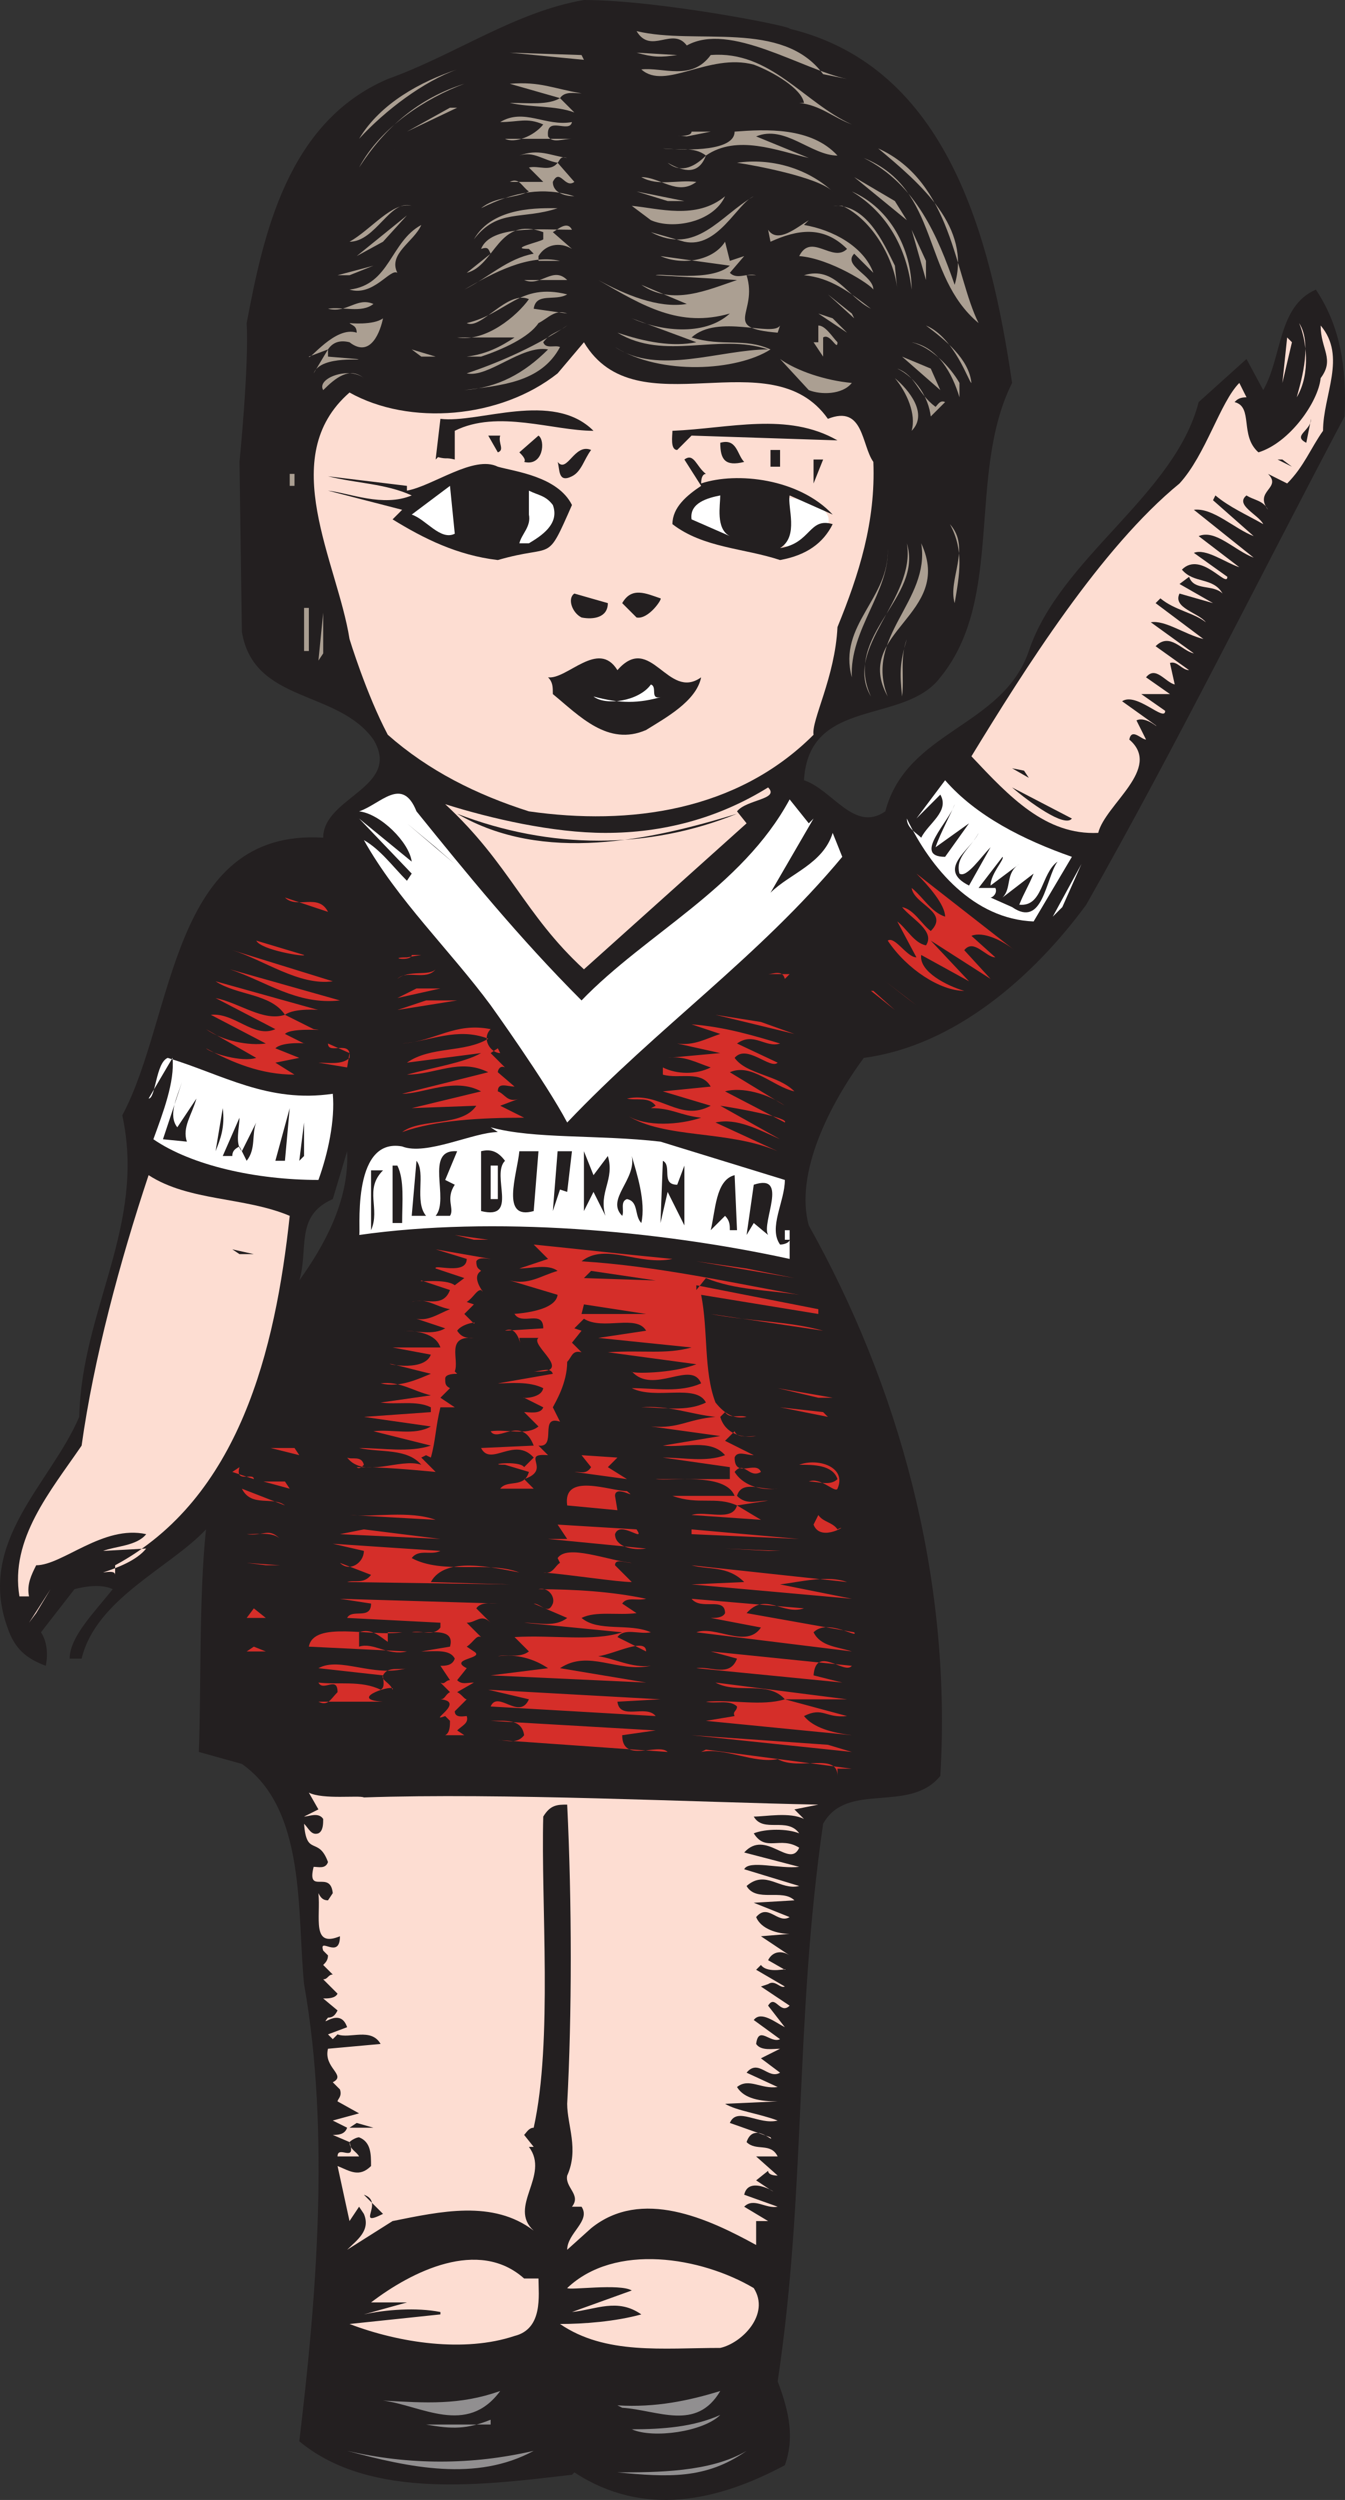
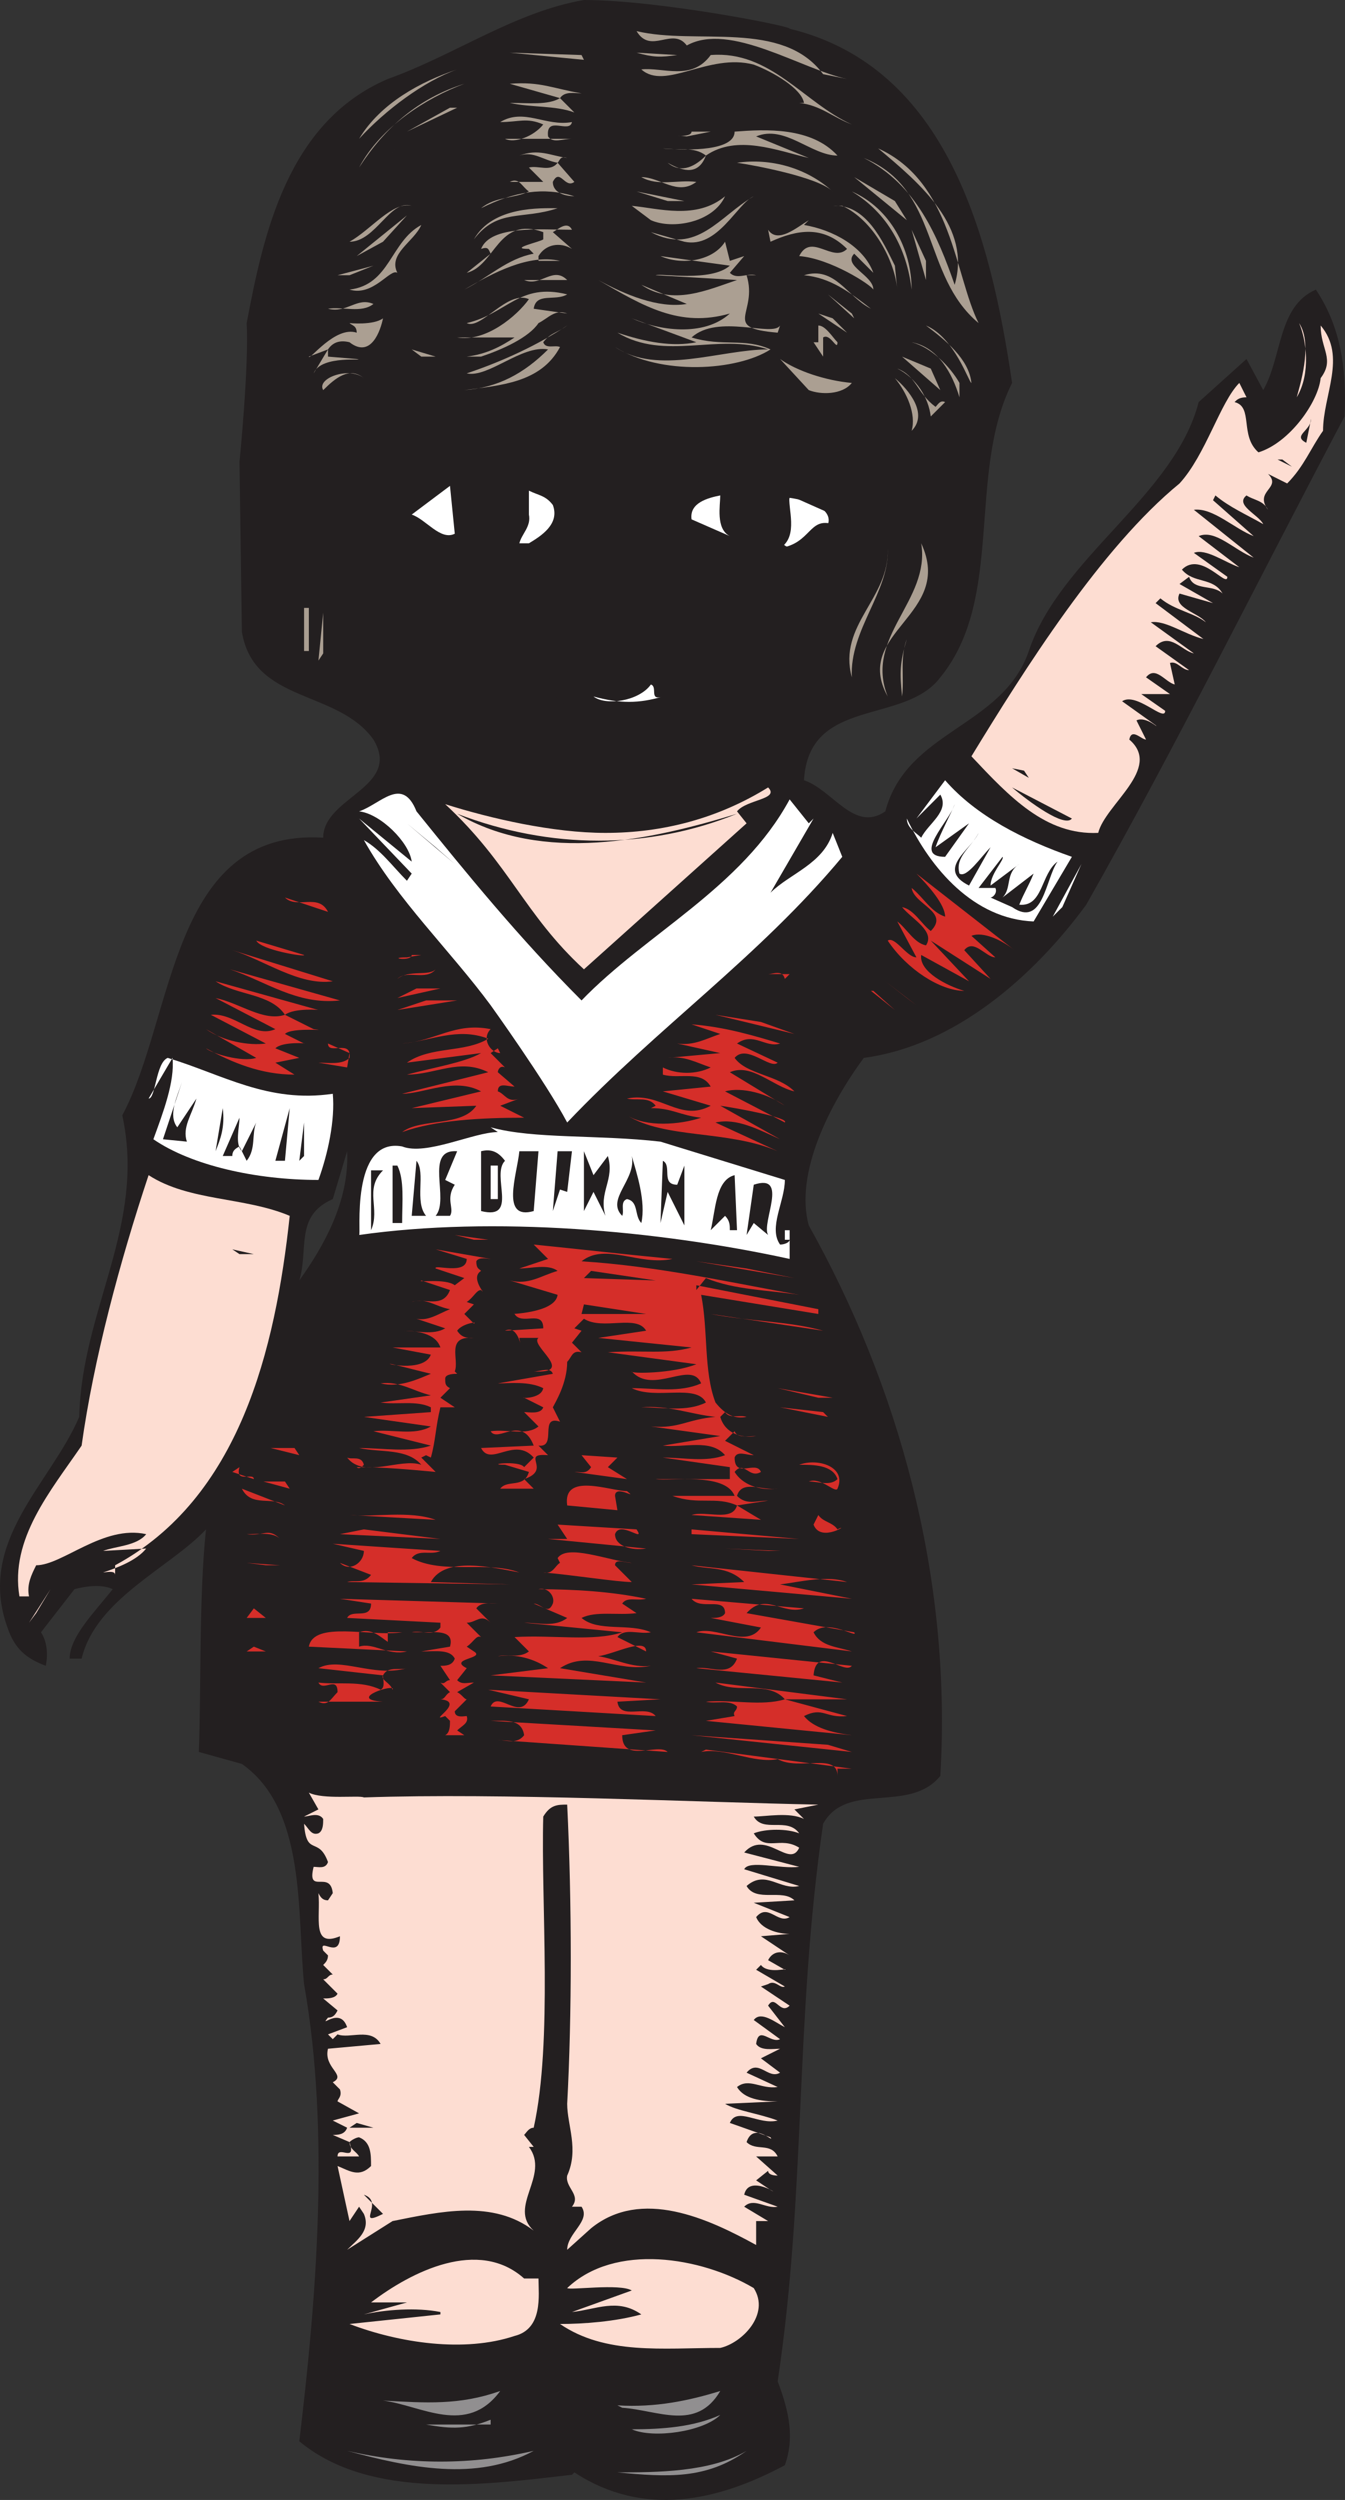
<svg xmlns="http://www.w3.org/2000/svg" width="421.73" height="783.389">
  <rect width="100%" height="100%" fill="#333333" stroke="none" />
  <path fill="#231f20" fill-rule="evenodd" d="M247.594 9c49.5 12 63 65.25 69.75 111-14.25 28.5-2.25 67.5-22.5 92.25-11.25 15-41.25 6-42.75 32.25 9 3 15.75 16.5 25.5 9.75 6.75-25.5 36.75-26.25 45-50.25 9.75-29.25 45.75-48.75 53.25-78l15-13.5 5.25 9.75c6-10.5 4.5-26.25 16.5-31.5 7.5 11.25 9.75 24 9 39.75-27 51-52.5 102.75-81 153-16.5 22.5-41.25 44.25-69.75 48-10.5 14.25-21.75 36-17.25 52.5 27.75 49.5 45 109.5 41.25 172.5-9.75 12-29.25 1.5-36.75 15-9 62.25-5.25 114.75-14.25 174.75 3.75 9.75 5.25 18 2.25 26.25-21 11.25-44.25 16.5-66 2.25l-.75.75c-26.25 3-63 8.25-85.5-10.5 5.25-43.5 9.75-96.75 1.5-143.25-2.25-22.5.75-54.75-19.5-69l-13.5-3.75c.75-18.75 0-48.75 2.25-69.75-11.25 12-34.5 21.75-39 40.5h-3.75c0-6.75 7.5-14.25 13.5-21.75-4.5-2.25-12 0-12 0l-10.5 13.5c3 4.5 1.5 10.5 1.5 10.5-6-2.25-9.75-5.25-12-12-9.75-27 13.5-45 22.5-66 .75-33.75 21-60 13.5-94.5 16.5-30.75 15-90 63-87 0-12.75 24.75-15.75 15.75-30.75-11.25-15.75-37.5-11.25-41.25-33.75l-.75-53.25s3-30 2.25-43.5c5.25-27.75 12.75-63 44.25-76.5 21-7.5 39.75-21 61.5-24.75 23.25 0 65.25 8.25 64.5 9m-138.75 351.75-4.5 15c-12 5.25-7.5 15.75-10.5 25.5 7.5-10.5 15.75-24.75 15-40.5" />
  <path fill="#ab9f92" fill-rule="evenodd" d="m258.094 23.25 7.5 1.5c-14.25-3-36.75-18-50.25-10.5-4.5-6-11.25 3-15.75-4.5 18.75 4.5 45.75-3.75 58.5 13.5M168.844 12l16.5.75-16.5-.75m14.25 6.75-23.25-2.25 22.5.75zm29.25-1.5c-5.25.75-7.5.75-12.75-.75l12.75.75" />
  <path fill="#ab9f92" fill-rule="evenodd" d="M267.094 39c-6-2.25-9.75-6-16.5-6.75h1.5c-.75-4.5-9.75-9.75-15.75-12-14.25-3.75-27.75 8.25-35.25 1.5 6.75-.75 15.75 3.75 21.75-4.5 18.75-1.5 29.25 15 44.25 21.75m-123.75-17.25c-10.5 3.75-22.5 12.75-30.75 21.75 6.75-11.25 19.5-18 30.75-21.75m16.5 0 22.5 1.5-22.5-1.5m-47.25 30.75c8.25-12.75 18.75-21.75 33-26.25-12 4.5-26.25 13.5-33 26.25m69.75-23.25c-2.25 0-5.25-.75-6.75 1.5l4.5 4.5c-6-2.25-13.5-1.5-20.25-3 6 0 12 .75 15.75-1.5l-15.75-4.5c9.75-.75 13.5 1.5 22.5 3m-54.75 12 13.5-7.5h2.25zm51.75-3c-.75 3.75-8.25-2.25-7.5 4.5 1.5 2.25 4.5.75 7.5.75h-21c3 1.5 9-.75 12-4.5-5.25-2.25-7.5-.75-13.5-.75 7.5-4.5 14.25 1.5 22.5 0m83.25 10.5c-8.25 0-16.5-9.75-25.5-6l16.5 6.75c-9.75-2.25-22.5-7.5-32.25-.75-2.25 6-6.75 5.25-12 2.25 4.5 3.75 9 .75 12-2.25-3.75-3-9-1.5-13.5-2.25 8.25.75 22.5.75 22.5-5.25 9.75-.75 24-1.5 32.25 7.5m-47.25-6c-6.75-.75 1.5.75 1.5-1.5h6l-7.5 1.5m-90.75 3L114.094 60l10.5-14.25m53.25 3.75c-2.25-.75-2.25.75-3 1.5l5.25 6c-3 2.25-4.5-4.5-6.75 0 0 3.75 4.5 4.5 6.75 4.5-9.75-3-18.75-1.5-29.25 3.75 4.5-3.75 10.5-3 15-5.25-2.25-1.5-3-4.5-6-3h10.5l-4.5-4.5c3-.75 6.75 1.5 9-1.5-4.5-.75-7.5-3.75-12-2.25 6-2.25 9.75 0 15 .75m129 51.75c-18-15-12-42-36-51.75 16.5 8.25 23.25 24.75 28.5 39.75 5.25-18-10.5-31.5-24-42.75 23.25 10.5 24 39.75 31.5 54.75m-179.25-52.5-4.5 6.75 4.5-6.75" />
  <path fill="#ab9f92" fill-rule="evenodd" d="M261.094 60c-4.5-4.5-24.75-8.25-30-9 10.5-1.5 21.75 1.5 30 9m-42.75-3c-6 4.5-11.25-1.5-17.25-1.5 5.25 3 11.25.75 17.25 1.5m66 12-16.5-13.5 12.75 7.5zm-69.75-6-15-3 9.75 3zm71.25 27.75c-1.5-12.75-7.5-24-18.75-30.75 12 5.25 18.75 18 18.75 30.75" />
  <path fill="#ab9f92" fill-rule="evenodd" d="M227.344 61.5c-3.75 8.25-16.5 10.5-23.25 7.5l-6-4.5c8.25.75 20.25 4.5 29.25-3" />
  <path fill="#ab9f92" fill-rule="evenodd" d="m214.594 75.75-10.5-3c14.25 7.5 21.75-5.25 32.25-11.25-5.25 2.25-11.25 16.5-21.75 14.25M119.344 63l-10.5 9 10.5-9m9.75 1.5c-6.75-2.25-11.25 11.25-19.5 11.25 6.75-3.75 13.5-12.75 19.5-11.25m151.5 18.75.75 7.5c-.75-9-7.5-21.75-17.25-26.25h-3c10.5-.75 15.75 11.25 19.5 18.75m-105.75-18c-11.25 3.75-18.75 0-26.25 9.75 6-10.5 21-9.75 26.25-9.75m-63 15 15.75-12.75-7.5 8.25zm140.25-9.75c9 1.5 18.75 6.75 21.75 15l-6-6c-3.75 3.75 6 6.75 6 11.25-.75-1.5-13.5-9.75-23.25-10.5 3.75-7.5 10.5 2.25 15-2.25-7.5-7.5-15.75-6-24-2.25l-.75-3.75c3 4.5 9-.75 12.75-3l-1.5 1.5m-127.5 15c-2.25-1.5-7.5 7.5-15 5.25 12.75-1.5 12.75-15 22.5-20.25-2.25 5.25-10.5 9-7.5 15m54.75-13.5c-1.5-3-4.5 0-6 .75l6 5.25c-3.75-2.25-8.25-1.5-10.5 2.25v1.5h6.75c-9.75-2.25-21 3.75-30 9 7.5-3.75 13.5-9.75 21.75-11.25l-1.5-1.5c-6.75 0 3.75-2.25 4.5-3v-2.25c-14.25-5.25-15 10.5-24 12.75l7.5-6c-.75-1.5-.75-2.25-3-1.5 3-7.5 18.75-6 28.5-6m111 15.75-4.5-15.75 4.5 9.75zm-57-7.5-4.5 5.25c2.25 2.25 5.25 0 8.25.75h-3c3.75 12-8.25 16.5 9.75 18l.75-2.25c-2.25 3.75-19.5-3.75-27.75 3.75 9.75 3 16.5 0 24.75 3.75-10.5 6.75-34.5 8.25-48.75-.75 13.5 9 33 .75 48 .75-15.75-5.25-32.25 3.75-47.25-5.25 9 3 17.25 4.5 24.75 3l-20.25-7.5c8.25 3.75 22.5 6 30.75-1.5-15.75 4.5-27-2.25-41.25-10.5 8.25 4.5 18.75 9 27.75 7.5l-14.25-6c9.75 6.75 21 1.5 30-1.5l-25.5-1.5c1.5-.75 17.25 2.25 23.25-3l-21.75-3c6.75 3 16.5 1.5 20.25-4.5l1.5 6 4.5-1.5" />
  <path fill="#231f20" fill-rule="evenodd" d="m256.594 80.25 6 1.5-6-1.5" />
  <path fill="#ab9f92" fill-rule="evenodd" d="m105.844 86.25 11.25-3-7.5 3zm55.5 0-15.75 10.5 15.75-10.5m16.5 1.5h-13.5c5.25 2.25 9-4.5 13.5 0m95.25 9c-6.75-5.25-12.75-9.75-21-10.5 9.75-3 13.5 6.75 21 10.5m-95.25-4.5c-3.75 2.25-9.75-.75-10.5 4.5l10.5 1.5c-3.75-1.5-6 1.5-9 3-3 4.5-11.25 8.25-18 10.5h-4.5c6-.75 10.5-3 15-6h-18c9 1.5 18.75-6.75 22.5-12-6.75-3-15 9.75-19.5 7.5 12.75-3 16.5-12.75 31.5-9m90 7.5-8.25-7.5 7.5 6zm-150.75-4.5c-3.75 3-9.75.75-14.25 1.5 6 1.5 9-3.75 14.25-1.5m148.5 9-9-6 4.5 1.5zm-145.5-4.5c-.75 3.75-3.75 12.75-10.5 7.5-3-.75-5.25 0-6.75 2.25v2.25l9 .75c3.75.75-11.25-1.5-13.5 4.5l4.5-7.5-6 2.25c0 1.5 8.25-9.75 15-7.5 0-2.25-1.5-2.25-2.25-3 0 0 7.5.75 10.5-1.5" />
  <path fill="#231f20" fill-rule="evenodd" d="m167.344 99.75-4.5 4.5 4.5-4.5" />
  <path fill="#ab9f92" fill-rule="evenodd" d="m105.844 101.25-9 4.5 9-4.5" />
  <path fill="#fdddd2" fill-rule="evenodd" d="M406.594 124.5c.75-3 5.25-16.5.75-23.25 2.25 5.25 3.75 15.75-.75 23.25" />
  <path fill="#ab9f92" fill-rule="evenodd" d="M177.844 102c-3 2.25-5.25 2.25-7.5 5.25.75 2.25 3.75.75 5.25 1.5-6 11.25-18.75 12-30 13.5 10.5-.75 18.75-5.25 26.25-12.75-8.25-1.5-18.75 9-25.5 7.5 11.25-3.75 22.5-9 31.5-15m84.75 5.25c0 3-2.25-3-4.5-1.5v6l-3-4.5h1.5V102c2.25 0 4.5 3.75 6 5.25m42 12.75c-.75 0-5.25-14.25-14.25-18 6 4.5 13.5 10.5 14.25 18" />
  <path fill="#fdddd2" fill-rule="evenodd" d="M414.844 135c-3.75 5.25-6 11.25-11.25 16.5l-6-3c4.5 4.5-4.5 5.25 0 11.25-1.5-3-4.5-3-6.75-4.5-3.75 3 3.75 6 5.25 9-5.25-3-10.5-5.25-15-9l-.75 1.5 12.75 11.25c-6-2.25-12.75-9-18.75-8.25l18.75 15c-6-2.25-12-9-17.25-6.75l12.75 9.75c-4.5-1.5-10.5-6-14.25-4.5l10.5 7.5c0 3.75-8.25-8.25-14.25-2.25 3.75 4.5 9.75 2.25 12.75 7.5-3-3-9-.75-10.5-5.25l-3 2.25 10.5 6-10.5-3c-2.25 4.5 6 6 8.25 9-3.75-3-9.75-3.75-14.25-7.5l-1.5 1.5 15 11.25c-6-1.5-12-6-16.5-5.25l13.5 9.75c-3.75-.75-7.5-6.75-12-2.25l10.5 7.5c-2.25 0-3.75-3-6-2.25l1.5 6.75c-3-.75-6-6-9-2.25l7.5 5.25h-9l7.5 5.25c0 3.75-9-6-13.5-3l10.5 7.5c1.5 1.5-3-3-6-1.5l3 6c-1.5 0-4.5-3.75-5.25 0 10.5 9-7.5 20.25-9.75 29.25-16.5.75-27.75-11.25-39.75-24 16.5-27 40.5-65.25 65.25-85.5 8.25-9 12.75-25.5 18.75-31.5l2.25 4.5c-2.25 0-3 .75-3.75 1.5 6 1.5 1.5 10.5 7.5 15.75 9.75-3 18.75-15.75 19.5-23.25 4.5-6 0-9 0-16.5 8.25 9.75.75 21.75.75 33" />
-   <path fill="#fdddd2" fill-rule="evenodd" d="m402.094 120 1.5-14.25 1.5 1.5zm-142.5 11.25c11.25-4.5 10.5 8.25 14.25 13.5.75 18.75-4.5 35.25-11.25 51.75-.75 15.75-8.25 29.25-7.5 33.75-24 24-57.75 28.5-89.25 24-16.5-5.25-31.5-12.75-44.25-24-6.75-12.75-12-30-12-30-3.75-24-23.25-57 0-77.25 18.75 10.5 47.25 8.25 65.25-6l8.25-9.75c16.5 27.75 58.5-1.5 76.5 24" />
  <path fill="#ab9f92" fill-rule="evenodd" d="M300.844 120v4.5c-2.25-7.5-6.75-15.75-15-17.25 6 1.5 12 7.5 15 12.75m-164.25-8.25-7.5-2.25 3 2.25zm158.25 10.5-12-10.5 9 3.75zm-27.75-2.25c-3 3.75-9.75 3.75-13.5 2.25l-9-9.75c5.25 3.75 14.25 6.75 22.5 7.5m-141-5.25 4.5.75-4.5-.75m167.25 12.75c.75-.75 1.5-2.25 3-1.5l-4.5 4.5c-.75-6-4.5-12-10.5-15 6 2.25 6 7.5 12 12m-179.25-9c-4.5-3.75-9 0-12.75 3.75-2.25-3.75 8.25-7.5 12.75-3.75m9 0 9 3.75-9-3.75m162.75 16.5c1.5-5.25-1.5-12-5.25-16.5 4.5 3.75 10.5 11.25 5.25 16.5m-8.25-10.5 5.25 9-5.25-9" />
  <path fill="#231f20" fill-rule="evenodd" d="m136.594 144 1.5-12.75c12 1.5 35.25-9 48 3.75-12.75 0-30-6.75-43.5 0v9c-3-.75-2.25 0-5.25-.75l-.75.75m126-6-45.75-1.5-4.5 4.5c-2.25 0-1.5-4.5-1.5-6 18-.75 36-6 51.75 3m147 .75c-4.5-2.25 1.5-3.75 1.5-7.5l-1.5 7.5" />
  <path fill="#231f20" fill-rule="evenodd" d="M156.844 136.5c-.75 2.25 1.5 4.5-.75 5.25l-3-5.25h3.75m7.5 8.25c.75-.75-.75-2.25-1.5-3l6-5.25c2.25 1.5 1.5 9.75-4.5 8.25m69 0c-6 1.5-7.5-.75-7.5-6 5.25-1.5 5.25 3.75 7.5 6m-48-3.75c-2.25 3-3 6.75-6 8.25-4.5 2.25-3.75-2.25-4.5-4.5 3 3.75 5.25-6 10.5-3.75m59.25 5.25h-3V141h3v5.25m10.5 5.25V144h3zm150-5.25-4.5-2.25h1.5zm-249 0c5.25 1.5 18.75 3 23.25 12-8.25 18.75-5.25 12-23.25 17.25-12.75-1.5-23.25-6.75-33-12.75l3-3-23.25-6c6.75.75 17.25 5.25 26.25 1.5-8.25-3.75-17.25-3.75-26.25-6l24.75 3v1.5c8.25-1.5 21-11.25 28.5-7.5" />
-   <path fill="#ab9f92" fill-rule="evenodd" d="M90.844 148.5h1.5v3.75h-1.5v-3.75" />
  <path fill="#fff" fill-rule="evenodd" d="M142.594 167.25c-4.5 2.25-9-4.5-13.5-6l12-9 1.5 15m30.75-9c2.25 6-3.75 9.75-7.5 12h-3c.75-3 3.75-5.25 3-9v-7.5c3 1.5 5.25 1.5 7.5 4.5" />
-   <path fill="#ab9f92" fill-rule="evenodd" d="M299.344 189c-2.25-7.5 5.25-17.25-1.5-24.75 4.5 8.25 3 15.75 1.5 24.75m-26.25 29.25c-9-19.5 16.5-30.75 11.25-48 3 17.25-20.25 33-11.25 48" />
  <path fill="#ab9f92" fill-rule="evenodd" d="M278.344 218.25c-7.5-18.75 13.5-30 10.5-48 10.5 22.5-21.75 27.75-10.5 48m-11.25-6c-4.5-16.5 12-24.75 11.25-40.5.75 13.5-12 25.5-11.25 40.5" />
  <path fill="#231f20" fill-rule="evenodd" d="M207.094 187.5c.75 0-3.75 6.75-7.5 6l-4.5-4.5c3-5.25 7.5-3 12-1.5m-16.5 1.5c0 4.5-4.5 5.25-8.25 4.5-3-1.5-4.5-6-2.25-7.5l10.5 3" />
  <path fill="#ab9f92" fill-rule="evenodd" d="m89.344 190.5 1.5 9.75-1.5-9.75m6 0h1.5V204h-1.5v-13.5m-10.5 1.5 1.5 4.5-1.5-4.5m15 15 1.5-15v12.75zm183 11.25c-.75-7.5-.75-10.5 1.5-18-2.25 6-.75 12-1.5 18" />
  <path fill="#231f20" fill-rule="evenodd" d="M193.594 210c10.5-12 15.75 9.75 26.25 2.25-1.5 7.5-11.25 12.75-17.25 16.5-12 5.25-21-4.5-29.25-11.25 0-2.25 0-3.75-1.5-5.25 6 .75 15.75-12 21.75-2.25" />
  <path fill="#fff" fill-rule="evenodd" d="M207.844 218.25c-7.5 2.25-13.5 2.25-21.75 0 3.75 3 14.25 1.5 18-3.75 2.25.75-.75 5.25 3.75 3.75" />
  <path fill="#231f20" fill-rule="evenodd" d="m322.594 243.75-5.25-3 3.75.75zm0 0" />
  <path fill="#fff" fill-rule="evenodd" d="m291.844 241.5-6 9 6-9m44.25 27-12 20.25c-18.75-.75-32.25-16.5-39.75-32.25 0 3 3 4.5 4.5 6 2.25-4.5 9-8.25 6-13.5l-7.5 7.5 9-12c9.75 11.25 24.75 18.75 39.75 24" />
  <path fill="#fdddd2" fill-rule="evenodd" d="m231.094 254.25 3 3.75-51 45.75c-18.75-17.25-23.25-33-43.5-51.75 14.25 4.5 33.75 9 50.25 9 18 0 35.25-4.5 51-14.25 3.75 3.75-6.75 3.75-9.75 7.5" />
  <path fill="#231f20" fill-rule="evenodd" d="M336.094 256.5c-2.25 3-13.5-5.25-18.75-9.75l18.75 9.75" />
  <path fill="#fff" fill-rule="evenodd" d="M182.344 313.5c20.25-21 50.25-35.25 65.25-63l6 7.5 1.5-1.5-13.5 23.25c6-6 16.5-9 19.5-18.75l3 7.5c-26.25 31.5-57.75 53.25-86.25 83.25-6.75-12.75-24-36.75-24-36.75-12.75-17.25-29.25-33-39.75-51.75 5.25 3 9 8.25 13.5 12.75l1.5-2.25-16.5-17.25 16.5 13.5c-.75-6-9.75-15-16.5-15.75 6.75-2.25 13.5-11.25 18 0 15.75 19.5 32.25 39.75 51.75 59.25" />
  <path fill="#231f20" fill-rule="evenodd" d="m293.344 265.5 10.5-7.5-7.5 10.5c-10.5 0 1.5-11.25 3-16.5-.75 2.25-4.5 9-6 13.5m-62.25-10.5c-27 8.25-60.75 15.75-87.75 0 29.25 11.25 60 11.25 87.75 0m-88.5 15.75-15-12.75 9 7.5zm158.25 3c2.25 1.5 6.75-5.25 9.75-8.25l-6.75 12c-10.5-5.25.75-11.25 3-16.5-2.25 4.5-7.5 7.5-6 12.75m-39.75-6.75-10.5 11.25 10.5-11.25m49.5 10.5 9-6.75c-4.5 3-2.25 7.5-5.25 10.5l9.75-7.5c-1.5 3.75-3 6-4.5 9.75 7.5.75 6.75-9.75 12-13.5-3.75 5.25-4.5 21-14.25 14.25l-6.75-3c.75 0 2.25-1.5 1.5-3h-5.25l7.5-9.75c.75.75-3.75 5.25-3.75 9m-180-6.75 10.5 12.75-10.5-12.75" />
  <path fill="#fff" fill-rule="evenodd" d="m330.094 287.25 9-16.5-6 13.5zm0 0" />
  <path fill="#d52e29" fill-rule="evenodd" d="M318.094 297.75c-3.75-3-9.75-6-13.5-4.5l7.5 6.75c-3 0-6.75-6-9.75-2.25l8.25 9-18.75-12 12 12.75-15-8.25c-.75 5.25 8.25 9.75 13.5 11.25-7.5 0-18-6.75-24-15.75 2.25-1.5 6 5.25 9 5.25l-6-11.25c3 2.25 5.25 6.75 9 7.5 3-4.5-4.5-8.25-7.5-12 3.75.75 6 5.25 9 7.5 6-6-5.25-8.25-6-13.5 3.75 3 6 7.5 10.5 9 0-3.75-5.25-9.75-9-13.5l30.75 24m-215.25-12-13.5-4.5c3.75 3.75 10.5-1.5 13.5 4.5m-18 0 13.5 3-13.5-3m-1.5 4.5 15 4.5-15-4.5m12 9c.75.75-13.5-1.5-15-4.5l15 4.5m9 8.25c-10.5 1.5-21.75-6.75-31.5-9.75l31.5 9.75m23.25-7.5c-6.75 0 1.5 1.5 1.5-.75h3l-4.5.75m147.75-.75 15 11.25-15-11.25m-168.75 14.25c-13.5 1.5-23.25-6-34.5-9.75l34.5 9.75m30-9.75c-2.25 2.25-8.25 0-12 3 3-3 9 .75 12-3m109.5 3 1.5-1.5h-6.75c1.5 0 4.5-1.5 5.25 1.5m-146.25 9.75c.75 0-7.5-.75-10.5 1.5l9 4.5c6 .75-6.75-.75-9 1.5l6 3c1.5 0-6.75-.75-9 1.5l7.5 3-7.5 1.5 6 3.75c-10.5 0-19.5-3.75-27.75-8.25 1.5 1.5 11.25 4.5 15.75 3l-15.75-9c5.25 3.75 13.5 5.25 18.75 4.5l-17.25-9c7.5-.75 13.5 7.5 20.25 4.5l-18.75-9.75c7.5 1.5 15 7.5 21.75 5.25-4.5-6.75-15-6-21.75-10.5l32.25 9m130.5-9 10.5 2.25-10.5-2.25m57 7.5-9.75-7.5 6.75 5.25zm-162.75-2.25 6-3h7.5zm156 3.75-7.5-6h.75zm-54.75-3.75 20.25 3.75-20.25-3.75m-101.25 3.75 9-3h9.75zm146.25 0 7.5 4.5-7.5-4.5m-21.75 7.5-24.75-6 14.25 2.25zm-4.5 3c-4.5 1.5-8.25-3.75-13.5 0l12.75 6c-2.25 2.25-9.75-6-13.5-1.5 3.75 5.25 13.5 5.25 18.75 10.5-6.75-1.5-13.5-9-20.25-6l17.25 10.5c-5.25-3.75-13.5-6-18.75-4.5l18.75 9.75c1.5-1.5-15-4.5-20.25-5.25l18.75 10.5c-6.75-3-13.5-6.75-20.25-5.25l19.5 9c-15.75-6.75-35.25-3.75-47.25-11.25 6 3.75 16.5 3 23.25.75-6.75-.75-9-3-15.75-3l1.5-.75c-2.25-3-6-1.5-9-2.25 10.5-2.25 16.5 7.5 26.25 2.25l-15-4.5 15-1.5c-3-5.25-9.75-2.25-15-3.75v-2.25c4.5 2.25 10.5 2.25 15 0-4.5-1.5-8.25-3.75-13.5-3l16.5-1.5-13.5-3c5.25.75 9-1.5 13.5-3l-9-3c10.5.75 20.25 3.75 27.75 6m-90.75-4.5c-3 3 0 7.5 3 7.5l-.75-1.5-2.25 1.5 4.5 4.5c-1.5-.75-2.25.75-2.25 1.5l5.25 4.5c-2.25 0-5.25-1.5-5.25 1.5 2.25.75 3 3.75 6.75 2.25l-6 2.25 7.5 3.75c-13.5 0-27.75.75-38.25 4.5 6-4.5 18.75-1.5 23.25-8.25l-20.25.75 21.75-5.25c-8.25-4.5-18 .75-24.75.75l27-6.75c-9-4.5-16.5.75-25.5.75 8.25-2.25 18-3.75 23.25-6.75l-23.25 3c7.5-5.25 18-3 25.5-7.5-9.75-3.75-18 .75-27 1.5 10.5-.75 16.5-6.75 27.75-4.5m-45 12-9-1.5c3 0 7.5.75 9.75-1.5.75-6-6.75-.75-6.75-4.5l6.75 3-.75 4.5" />
  <path fill="#fff" fill-rule="evenodd" d="m46.594 331.5-.75 5.25.75-5.25m57.75 11.25c.75 8.25-1.5 18.75-4.5 27-19.5 0-39.75-4.5-51.75-12.75 3-8.25 6.75-18 6-25.5l-7.5 12.75c2.25 0 2.25-11.25 6-12.75 17.25 5.25 31.5 14.25 51.75 11.25" />
  <path fill="#d52e29" fill-rule="evenodd" d="m101.344 336.75 7.5 2.25-7.5-2.25" />
  <path fill="#231f20" fill-rule="evenodd" d="m55.594 353.25 6-9c-1.5 5.25-4.5 9-3 13.5l-7.5-.75 6-18c-1.5 4.5-4.5 10.5-1.5 14.25m10.5-6.75-3.75 12.75 3.75-12.75m1.5 14.25 2.25-13.5c.75 6-.75 9.75-2.25 13.5m18.75 3 4.5-16.5-1.5 16.5zm15-14.25-1.5 15.75 1.5-15.75m-25.5 11.25 4.5-9c-1.5 3.75 0 8.25-3 12l-2.25-4.5c-1.5.75-2.25 1.5-2.25 3h-3l5.25-12c0 3-1.5 8.25.75 10.5m18 3 1.5-12v10.5zm-9-10.5-1.5 10.5 1.5-10.5" />
  <path fill="#fff" fill-rule="evenodd" d="m207.094 357.75 39 12c0 6.75-5.25 15-1.5 20.25 1.5 0 3-.75 3-1.5h-1.5v-3h1.5v9c-41.25-9-93-13.5-135-7.5.75.75-3-30.75 13.5-27.75 7.5 3 22.5-4.5 30-4.5l-2.25-1.5c13.5 3.75 33.75 2.25 53.25 4.5" />
  <path fill="#231f20" fill-rule="evenodd" d="m139.594 369.75 3 1.5c-3 4.5 0 7.5-1.5 9.75h-4.5c4.5-5.25-3.75-21 6.75-20.25l-3.75 9m18.75-6c-4.5 4.5 4.5 18.75-7.5 15.75v-18.75c3-.75 5.25 0 7.5 3m9 15.75c-10.5 3-5.25-11.25-4.5-18.75h6l-1.5 18.75m10.5-6-2.25-.75-2.25 6.75 1.5-18.75h4.5l-1.5 12.75m12.75-11.25c2.25 7.5-3 11.25-.75 18.75l-3.75-7.5-3 6v-18.75l3 7.5 4.5-6m10.5 21c-2.25-2.25-.75-6.75-4.5-7.5-2.25.75-.75 3.75-1.5 5.25-5.25-5.25 4.5-11.25 3-18.75 1.5 5.25 4.5 14.25 3 21m-67.5-2.25h-4.5l1.5-17.25c3 3.75-.75 12.75 3 17.25m78.75-9.75 2.25-6V384l-5.25-10.5-2.25 9.75.75-19.5c3 1.5-.75 7.5 4.5 7.5m-87.75-6c2.25 4.5 1.5 11.25 1.5 18h-3v-18h1.5" />
  <path fill="#fff" fill-rule="evenodd" d="M153.844 365.25h2.25v10.5h-2.25v-10.5" />
  <path fill="#231f20" fill-rule="evenodd" d="M120.094 366.75c-6 6-.75 12-3.75 18.75v-18.75h3.75" />
  <path fill="#fdddd2" fill-rule="evenodd" d="M90.844 381c-4.5 42-15.75 88.5-54.75 109.5v3c0-1.5-3-.75-3.75-.75 4.5-1.5 10.5-3.75 13.5-7.5l-13.5.75c3.75-1.5 10.5-1.5 13.5-5.25-13.5-3-26.25 9.75-34.5 9.75-1.5 3-3 6-2.25 9.75h-3c-3-18 9.75-33 19.5-47.25 3.75-27 12-57.75 21-84.75 12.75 8.25 30 6.75 44.25 12.75" />
  <path fill="#231f20" fill-rule="evenodd" d="M231.094 385.5h-2.25c0-1.5 0-3-1.5-4.5l-4.5 4.5c1.5-6 1.5-15.75 7.5-17.25l.75 17.25m9.75 1.5-4.5-3.75-2.25 3.75 2.25-15.75c11.25-3.75 2.25 12 4.5 15.75m-165.75 0 5.25 1.5-5.25-1.5" />
  <path fill="#d52e29" fill-rule="evenodd" d="m153.094 388.5-10.5-1.5 6 1.5zm57.75 6c-10.5 2.25-21-5.25-28.5.75 24 1.5 47.25 6.75 68.25 10.5-9.75-1.5-20.25-1.5-29.25-5.25l-3 3.75v-1.5l38.25 7.5v1.5l-36.75-6c2.25 11.25.75 24 4.5 33.75 3 3.75 6 5.25 9.75 4.5-2.25-.75-5.25.75-6.75-1.5l-1.5 1.5c1.5 5.25 6.75 6.75 11.25 6-2.25 0-6 .75-6.75-1.5l-3 3 9 4.5c-2.25 0-5.25-1.5-6 .75 0 6.75 6.75.75 8.25 4.5-3.75 2.25-5.25-3.75-8.25 0 2.25 3.75 7.5 6 13.5 5.25-4.5.75-11.25-3-12.75 2.25 3 3 6 1.5 9.75 1.5l-9.75 1.5 7.5 4.5-21.75-1.5c4.5-1.5 12.75 2.25 14.25-3-6.75-3-12 0-20.25-3h19.5c-3-7.5-20.25-4.5-24.75-5.25h23.25v-3.75l-21-3c6.75 0 13.5 1.5 19.5-.75-4.5-5.25-12.75-2.25-19.5-3l18-3-21.75-3c9 .75 11.25-2.25 20.25-3-7.5-.75-15-3.75-23.25-3 6.75 0 14.25 1.5 20.25-1.5-3-6-15.75-.75-23.25-4.5 7.5 0 15 1.5 21.75-1.5-3-7.5-15 3.75-21.75-3.75-.75.75 12.75.75 20.25-2.25l-27.75-3.75c11.25-.75 18 .75 26.25-1.5l-29.25-3 15-2.25c-3-5.25-13.5 0-19.5-3.75l-3 3 2.25.75-3 3.75 3 3c-3-.75-3 1.5-4.5 3 0 6.75-3.75 12.75-4.5 14.25l2.25 4.5c-6.75-2.25-.75 8.25-6.75 7.5l3 3c-9-.75 1.5 4.5-7.5 7.5l3 3h-10.5c2.25-3 7.5 0 9-5.25l-7.5-2.25c-6.75 0 4.5-1.5 6 .75l3-3c-6-6.75-13.5 3-16.5-3l16.5-.75c-3.75-9.75-11.25-.75-13.5-4.5 5.25-.75 11.25 1.5 15-1.5l-4.5-4.5c1.5 0 5.25.75 6-1.5l-6-3c-2.25 0 5.25.75 6-3-4.5-2.25-10.5-1.5-14.25-1.5l17.25-3c-.75-2.25-3.75-.75-6-.75 13.5.75-1.5-8.25 1.5-10.5h-6c.75 5.25 0-4.5-4.5-2.25l12-.75c0-6-6.75-.75-9-4.5-3 0 12.75 0 13.5-6l-15-4.5c6 1.5 9.75-1.5 15-3-3-2.25-8.25-.75-12-.75l9-3-4.5-4.5c15 1.5 27.75 3 43.5 4.5" />
  <path fill="#231f20" fill-rule="evenodd" d="m79.594 393-6.75-1.5 2.25 1.5zm0 0" />
  <path fill="#d52e29" fill-rule="evenodd" d="M153.844 394.5c-.75 0-3.75-.75-4.5.75 0 2.25.75 2.25 1.5 3-3.75 2.25 2.25 8.25 0 6-1.5 0-2.25 2.25-4.5 3.75l2.25.75-3 3 3 3c1.5-.75-3.75 0-5.25 2.25 1.5 2.25 3 2.25 5.25 2.25-9-.75-4.5 6.75-6 10.5l.75.75c-.75 0-3.75 0-3.75 1.5s0 2.25 1.5 3l-3 3 4.5 3h-4.5c-1.5 6-1.5 10.5-3 15.75l-1.5-.75-1.5.75 4.5 4.5c-8.25-.75-15.75-1.5-24.75-1.5.75.75 1.5 0 2.25-.75-.75-3-3.75-1.5-5.25-2.25 5.25 6.75 16.5 0 23.25 2.25-4.5-5.25-12.75-3.75-19.5-5.25 7.5 0 15.75 1.5 22.5-.75l-18-4.5c6-.75 12.75 1.5 18-1.5l-21-3 21-1.5V441c-4.5-2.25-10.5-.75-15.75-1.5l15.75-2.25c-6-1.5-9.75-4.5-15.75-3.75 6 1.5 12-1.5 15.75-3l-12-3c-4.5-.75 9.75 3 12-3l-12-2.25h15c-1.5-4.5-7.5-5.25-12-5.25 4.5 0 9.75 1.5 13.5-.75l-9-3c3.75.75 6.75-1.5 10.5-3-4.5-.75-7.5-3.75-12-2.25 3.75-1.5 9.75 2.25 12-3.75l-9-3c-1.5.75 7.5-.75 10.5 1.5l3-2.25-9-3c-.75-1.5 9.75 2.25 9.75-3l-9.75-3 17.25 3m95.25 6-30.75-5.25 15.75 2.25zm0 0" />
  <path fill="#231f20" fill-rule="evenodd" d="m183.094 400.5 2.25-2.25 20.25 3zm-.75 11.25.75-3 19.5 3zm0 0" />
  <path fill="#d52e29" fill-rule="evenodd" d="m258.094 417-35.25-5.25c11.25 2.25 24.75 2.25 35.25 5.25m-19.5 6.75 19.5 3.75-19.5-3.75m22.5 14.25-17.25-3 12.75 3zm-1.5 6-15-3 13.5 1.5zm-10.5 9 13.5 3-13.5-3m-155.25 3-9-2.25h7.5zm96.75 3.75 6 3.75-16.5-2.25c2.25 0 3.75.75 5.25-1.5l-3-3.75 11.25.75-3 3m72 6.75c-.75 1.5-5.25-3.75-9-2.25 3 0 6.75 1.5 9-.75-1.5-4.5-7.5-4.5-12-4.5 6-2.25 15 .75 12 7.5m-183-3-6.75-2.25 2.25-1.5c-1.5 5.25 4.5 1.5 4.5 3.75m11.25 3-8.25-2.25h6.75zm21.75-2.25 24 2.25-24-2.25m-23.25 7.5c-3.75-3-10.5.75-13.5-5.25l13.5 5.25m107.25-4.5c3.75 3-3.75-2.25-3.75 1.5l.75 4.5-15.75-1.5c-1.5-10.5 13.5-4.5 18.75-4.5m-60 9-27-1.5c7.5.75 18.75-1.5 27 1.5m126 3c4.5-2.25-5.25 4.5-7.5-1.5l1.5-3c1.5 2.25 4.5 2.25 6 4.5m-63 0c3 4.5-5.25-3-6.75 1.5 0 3.75 5.25 5.25 9.75 4.5l-30.75-3h6l-3-4.5 24.75 1.5m-111.75 3c-2.25-2.25-6.75-1.5-10.5-1.5 5.25.75 6.75-2.25 10.5 1.5m18.75-1.5 7.5-1.5 24 3zm110.25 0v-1.5l33.75 3zm-78.75 5.25c-3 1.5-6.75-.75-9 2.25 9.75 5.25 24 .75 33.75 4.5-8.25-1.5-23.25-5.25-27.75 3l24.75.75-51-.75c2.25-.75 5.25.75 7.5-2.25l-9.75-3.75c3 3 7.5 0 7.5-3.75l-9.75-2.25 33.75 2.25m106.5 0-17.25-.75 13.5.75zm-46.5 3.75c-2.25 0-5.25-1.5-5.25.75l5.25 5.25c-4.5 0-18.75-2.25-27.75-3 3 .75 3.75-2.25 5.25-3l-.75-1.5c3-4.5 15.75.75 23.25 1.5m49.5-3.75 18 3.75-18-3.75m-159.75 4.5-10.5-.75 6 .75zm177.75 5.25c-6-2.25-15 0-21 .75l22.5 4.5-50.25-4.5 16.5-.75c-5.25-5.25-11.25-3.75-16.5-5.25l48.75 5.25m-185.25 0 6 .75-6-.75" />
  <path fill="#fdddd2" fill-rule="evenodd" d="m9.094 508.5 6.75-10.5-4.5 7.5zm0 0" />
  <path fill="#d52e29" fill-rule="evenodd" d="M202.594 501c-3 .75-6-.75-7.5 1.5l4.5 3c-6 .75-12.75-.75-17.25 1.5 5.25 4.5 15 1.5 21.75 4.5-3.75.75-8.25-1.5-10.5 1.5l9 4.5c0-4.5-9.75.75-15 1.5 5.25.75 10.5 3.75 16.5 3-10.5 2.25-19.5-5.25-28.5.75l27 4.5-48.75-2.25 18-2.25c-4.5-3-9.75-4.5-15.75-3.75 3-.75 6.75.75 9.75-1.5l-4.5-4.5c12-.75 24.75 1.5 33.75-1.5l-30.75-3c4.5 0 9.75 1.5 13.5-1.5l-10.5-4.5c2.25 0 4.5 3.75 6 0 .75-2.25-1.5-5.25-4.5-4.5 11.25 0 23.25.75 33.75 3m-45.75 1.5c-2.25 0-6-.75-7.5 1.5l4.5 4.5c-3-3-4.5 0-7.5 0l4.5 4.5c-1.5-.75-2.25 1.5-4.5 3l2.25 1.5c3.75 2.25-8.25 2.25-2.25 5.25l-3 3.75c1.5 1.5 3 .75 5.25.75l-5.25 3c1.5.75 2.25 2.25 3 2.25l-3.75 3.75c0 2.25 3 1.5 3.75 1.5.75 2.25-1.5 3-3 4.5l2.25 1.5h-6c1.5-.75 1.5-3 1.5-4.5l-1.5-1.5c-6 2.25 6.75-4.5-1.5-5.25 1.5 0 1.5-1.5 3-2.25l-3-3c1.5.75 1.5-.75 3-.75l-3-4.5c1.5 0 3.75 0 4.5-2.25-1.5-3-6-2.25-10.5-2.25l9-1.5c1.5-5.25-4.5-4.5-7.5-4.5h-4.5c3-.75 6.75 1.5 9-1.5v-1.5l-29.25-1.5c1.5-3 7.5.75 7.5-4.5l-9.75-1.5 50.25 1.5m95.25 1.5c-6.75 2.25-12-5.25-18 1.5l33.75 6c1.5 2.25-8.25-4.5-12.75 0 2.25 4.5 7.5 4.5 12 6l-48.75-6c6-2.25 15.75 5.25 20.25-1.5l-15.75-3c1.5 0 3.75 0 4.5-1.5 0-5.25-7.5-.75-10.5-4.5l35.25 3m-174.75 3 2.25-3 3.75 3zm0 0" />
  <path fill="#d52e29" fill-rule="evenodd" d="M121.594 511.5v3c-2.25-1.5-5.25-4.5-9-3v4.5c4.5-1.5 9 3 15 1.5l-30.75-1.5c1.5-8.25 19.5-3 29.25-4.5h-4.5m-44.25 6 2.25-1.5 3.75 1.5zm189.75 4.5c-2.25 3-11.25-6.75-12 3l9 2.25-45.75-4.5c4.5-.75 10.5 3 12.75-3l-8.25-2.25 44.25 4.5m-139.5.75c-2.25.75-6-.75-7.5 2.25-.75 1.5 2.25 2.25 3 4.5 1.5-2.25-15 3-3 3.75h4.5-24.75c3 1.5 3.75-.75 6-3 0-5.25-4.5 0-6-3 6 .75 13.5-.75 19.5 2.25 1.5-.75.75-3 .75-4.5l-20.25-2.25c6.75-3.75 17.25 3 27.75 0m118.5 9.75 19.5 5.25c-6.75.75-7.5-3-13.5 0 3 3.75 9 5.25 15 6l-45.75-4.5 9-1.5c-.75-1.5.75-1.5.75-3-2.25-2.25-6.75-.75-9.75-1.5 8.25-.75 17.25 1.5 24.75-.75-5.25-6-15-1.5-21.75-5.25l41.25 5.25h-19.5m-52.5.75c.75 6 9 .75 12 4.5l-51.75-3c2.25-5.25 9 4.5 12-2.25l-12.75-3 54 3-13.5.75m1.5 10.5c0 9 11.25 2.25 14.25 5.25l-53.25-3.75c2.25 0 6 1.5 8.25-1.5-.75-5.25-6-4.5-10.5-4.5l51.75 3-10.5 1.5m72 5.25-50.25-5.25 42.75 3zm-4.5 5.25v2.25c0-7.5-12-1.5-18.75-5.25-7.5 1.5-16.5-3.75-24-2.25l1.5-.75 45.75 6h-4.5" />
  <path fill="#fdddd2" fill-rule="evenodd" d="M114.094 563.25c43.5-1.5 103.5 1.5 142.5 2.25l-7.5 1.5 3 3c-4.5-2.25-12-.75-15.75-.75 3 5.25 10.5 0 14.25 5.25-3.75-1.5-10.5-1.5-14.25 0 3.75 6 8.25.75 14.25 4.5-3 6.75-10.5-6-17.25 1.5l17.25 4.5c-6 .75-15.75-2.25-17.25.75l17.25 5.25c-6 1.5-10.5-5.25-16.5 0 3 5.25 11.25.75 15 4.5l-12.75.75 11.25 4.5c-3.75 2.25-6.75-4.5-10.5 0 1.5 3.75 6.75 5.25 10.5 5.25l-9 .75 9 6c-2.25-1.5-5.25-1.5-6.75 1.5l5.25 3c1.5-.75-5.25 1.5-7.5-1.5l-1.5 1.5 9 5.25c-1.5.75-3-2.25-5.25-.75l-2.25.75 9 6c-3 3-4.5-3.75-6.75 0l5.25 6.75c-3-1.5-7.5-5.25-9.75-2.25l8.25 6c-3 1.5-6.75-4.5-7.5 1.5 1.5 2.25 5.25 1.5 7.5 1.5l-6 3 6 4.5c-3.75 2.25-6.75-4.5-10.5 0l9.75 4.5c-5.25.75-9-3-12.75 0 2.25 3.75 7.5 4.5 12.75 4.5l-16.5.75c3.75 2.25 10.5 3 16.5 5.25-6 1.5-12.75-4.5-15 .75l12.75 4.5c1.5 2.25-5.25-5.25-7.5 1.5 3 3 7.5 0 9.75 4.5h-6.75l6.75 6c-2.25 0-3-.75-3-1.5l-3.75 3 4.5 3c3.75 2.25-6.75-5.25-8.25 1.5l10.5 3.75c-3.75.75-7.5-3-10.5 0l7.5 4.5h-3.75v7.5c-15-8.25-36-18-51.75-5.25l-7.5 6.75c0-5.25 7.5-9 4.5-13.5h-3c3-3.75-2.25-6-1.5-9.75 3.75-8.25 0-15.75 0-22.5 1.5-27.75 1.5-63 0-93.75-3 0-5.25 0-7.5 3.75-.75 27 3 70.5-3 97.5-1.5 0-2.25 1.5-3 2.25l3 3.75h-1.5c6.75 9-6.75 18.75 1.5 26.25-12.75-9.75-29.25-6-44.25-3l-14.25 9c3-3 7.5-6 5.25-11.25l-1.5-2.25-3 4.5-3.75-17.25c3.75 1.5 6.75 3.75 10.5 0 0-3.75 0-7.5-3.75-9-.75 0-2.25.75-3 1.5 0 2.25 2.25 3 3 4.5h-6.75c0-3.75 6 2.25 3.75-4.5l-5.25-2.25c1.5 0 3.75 0 4.5-2.25l-4.5-2.25 8.25-2.25-6.75-3.75c0-.75 1.5-1.5.75-3.75l-2.25-2.25c4.5-2.25-3-4.5-1.5-10.5l16.5-1.5c-3-5.25-9.75-1.5-13.5-3l-1.5 1.5-1.5-1.5 6-2.25c-2.25-6.75-9 .75-6-3 1.5 0 2.25-.75 3-2.25l-4.5-3.75c1.5 0 3.75 0 4.5-1.5l-4.5-4.5c1.5 0 1.5-1.5 3-1.5l-3-3c.75-.75 1.5-1.5 1.5-3l-1.5-1.5c-1.5-4.5 5.25 3 5.25-4.5-9 3.75-6-6-6.75-13.5.75 1.5 1.5 2.25 3 2.25l1.5-2.25c-.75-7.5-8.25.75-6-8.25 1.5 0 3.75.75 4.5-1.5-3-8.25-6.75-1.5-7.5-12 1.5 1.5 2.25 3.75 4.5 3 1.5-.75 1.5-3 1.5-4.5-1.5-2.25-4.5-.75-6-.75l4.5-2.25-3-5.25c4.5 2.25 15.75.75 17.25 1.5" />
  <path fill="#231f20" fill-rule="evenodd" d="m109.594 666.75 2.25-1.5 5.25 1.5zm10.5 27c-9 4.5.75-3.75-6-6l6 6" />
  <path fill="#fdddd2" fill-rule="evenodd" d="M164.344 714h4.5c0 5.25 1.5 15.75-7.5 18-15.75 5.25-36 2.25-51.75-3.75l28.5-3v-.75c-7.5-1.5-17.25-.75-24 .75l13.5-3.75h-11.25c12.75-9.75 33.75-20.25 48-7.5m72 3c5.25 8.25-3.75 17.25-10.5 18.75-18 0-36 2.25-50.25-7.5 7.5 0 17.25-.75 25.5-3-7.5-5.25-14.25-1.5-21.75-.75l18.75-6.75c-3.75-2.25-19.5 0-20.25-.75 15-14.25 42-9.75 58.5 0" />
  <path fill="#918f90" fill-rule="evenodd" d="M120.094 752.25c13.5.75 24 1.5 36.75-3-10.5 14.25-24.75 4.5-36.75 3m105.75-3c-7.5 12.75-19.5 6-30.75 5.25l-1.5-.75c12 .75 22.5-1.5 32.25-4.5m-27.75 12c9.75 0 19.5-.75 27.75-4.5-5.25 5.25-21 7.5-27.75 4.5m-64.5-1.5c8.25 1.5 12.75 1.5 20.25-1.5v1.5h-20.25m33.75 8.25c-18 9.75-39 5.25-58.5 0 19.5 4.5 39 4.5 58.5 0m66.75 0c-12.75 9-24.75 8.25-40.5 6.75 12 0 29.25 0 40.5-6.75" />
  <path fill="#fff" fill-rule="evenodd" d="M247.594 156s-4.5 9.75-2.25 14.25c4.5 5.25 14.25-6 14.25-6s3-6-12-8.25" />
  <path fill="#231f20" fill-rule="evenodd" d="M221.344 148.5c-.75 0-1.5.75-1.5 3 11.25-3.75 30.75-1.5 41.25 9.75l-13.5-6c-.75 3.75 3 12.75-3 16.5 9.75-1.5 9-9.75 16.5-7.5-3 6-8.25 9.75-16.5 11.25-11.25-3.75-24-3.75-33.75-11.25 0-5.25 4.5-9 9-12l-5.25-8.25c3-2.25 3.75 2.25 6.75 4.5" />
  <path fill="#fff" fill-rule="evenodd" d="M225.844 155.25c0 3-1.5 10.5 3 12.75l-12-5.25c-.75-5.25 5.25-6.75 9-7.5" />
</svg>